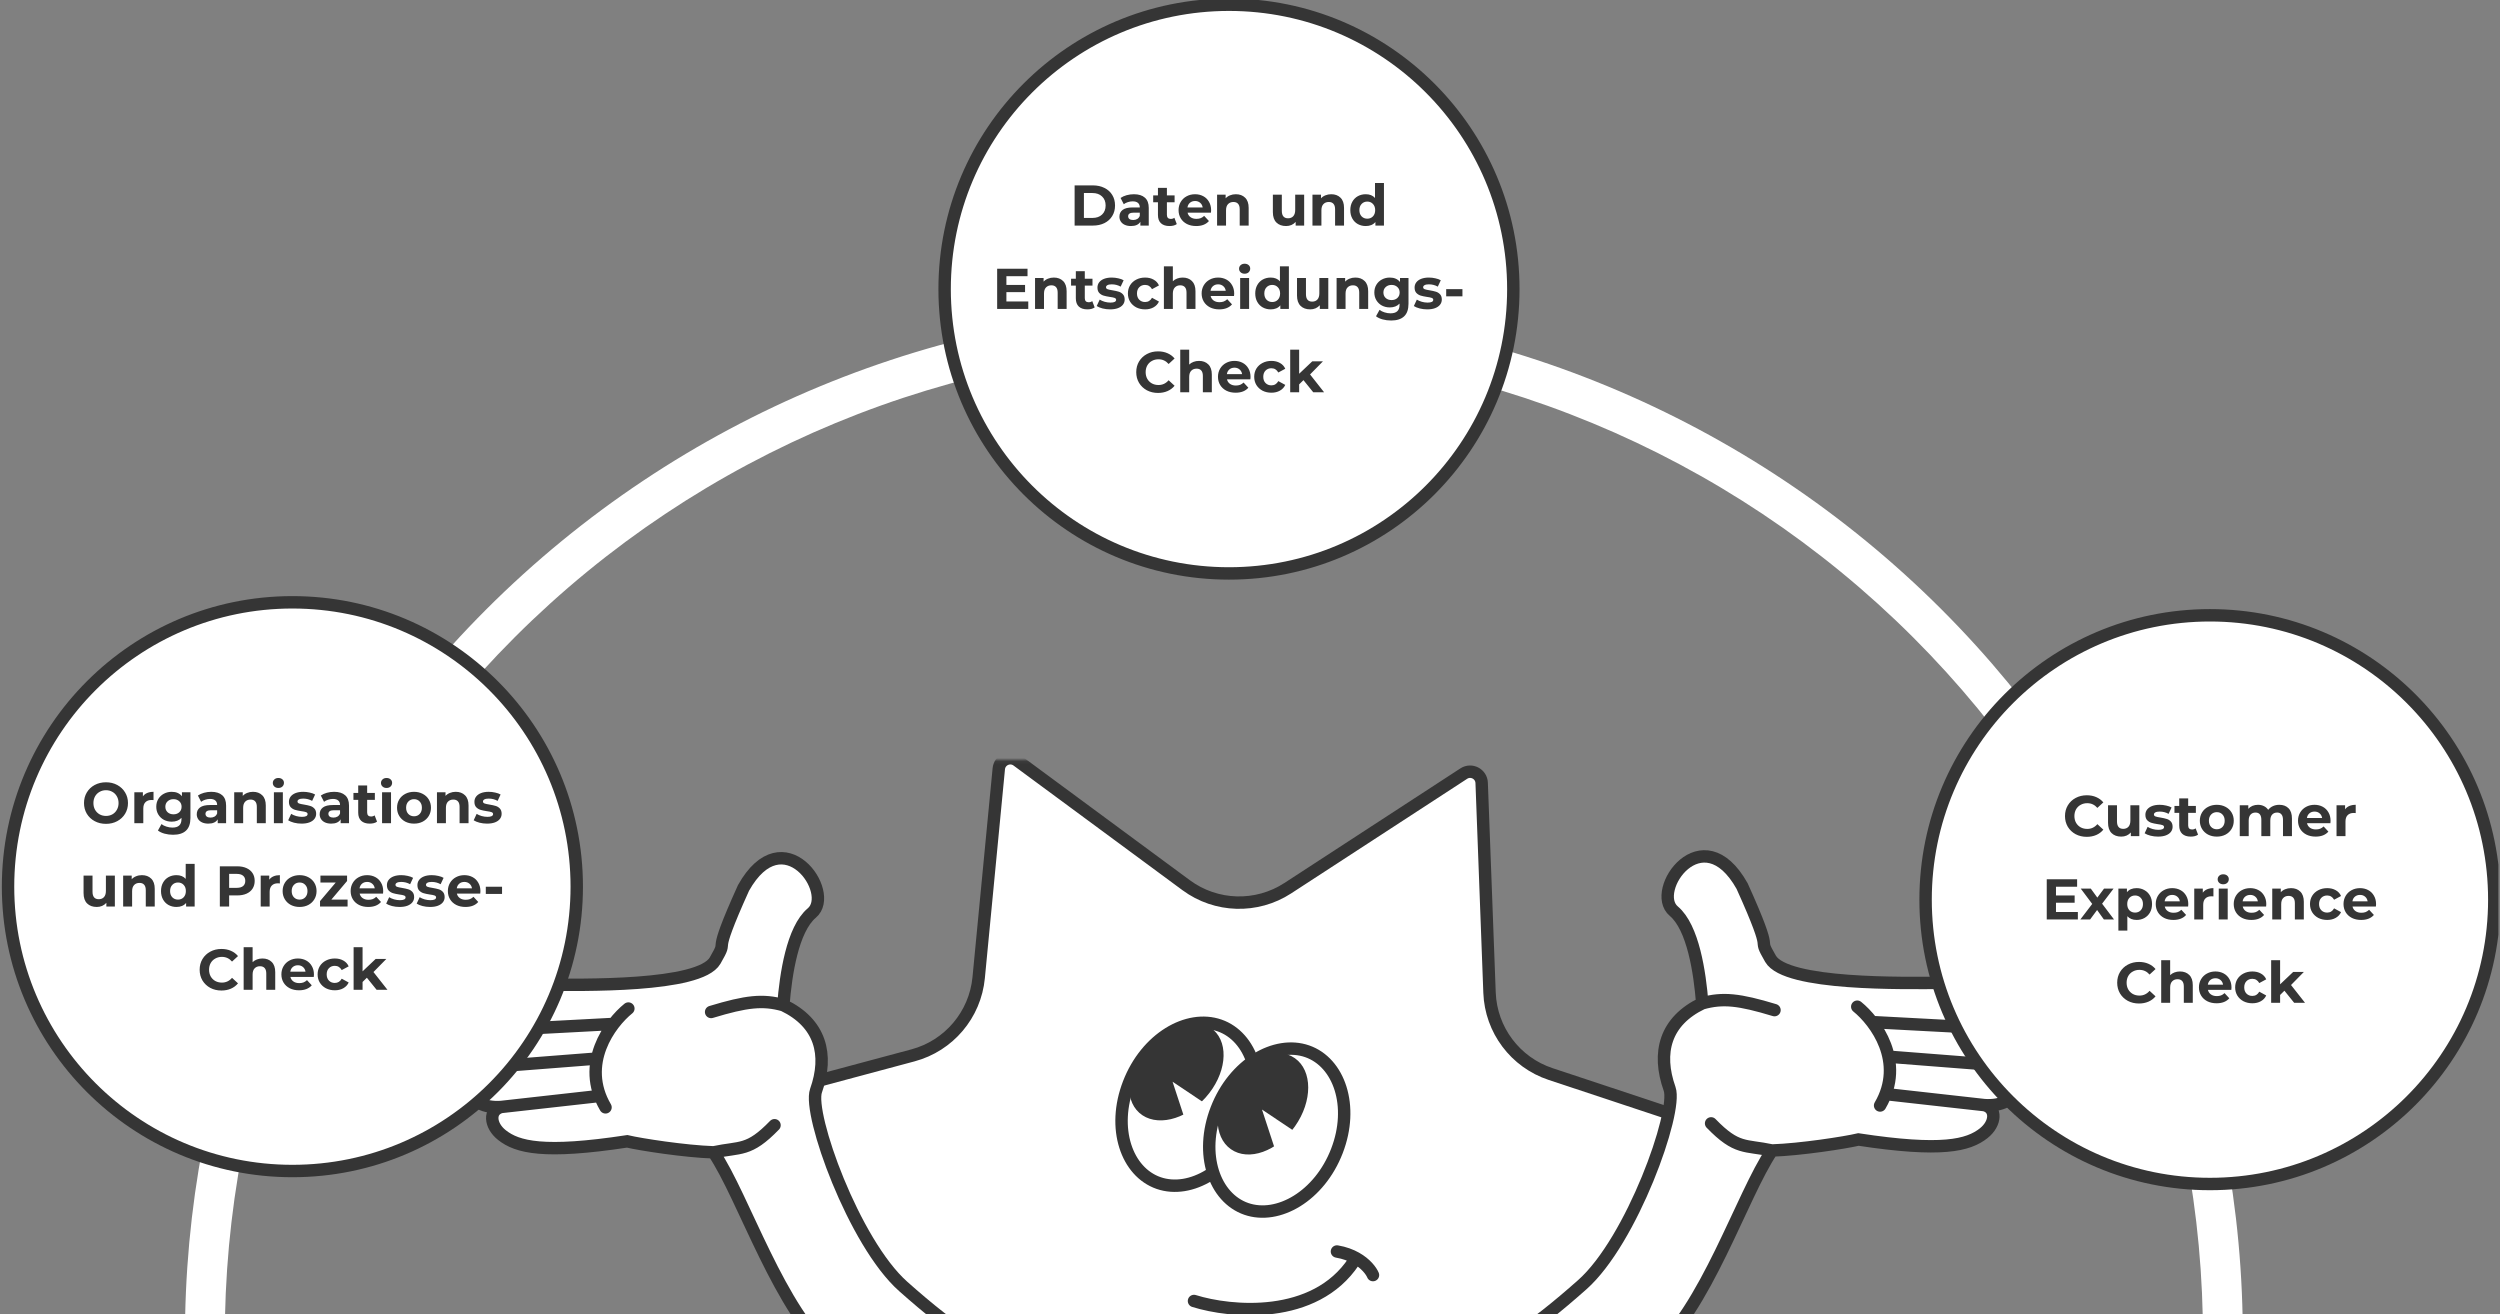
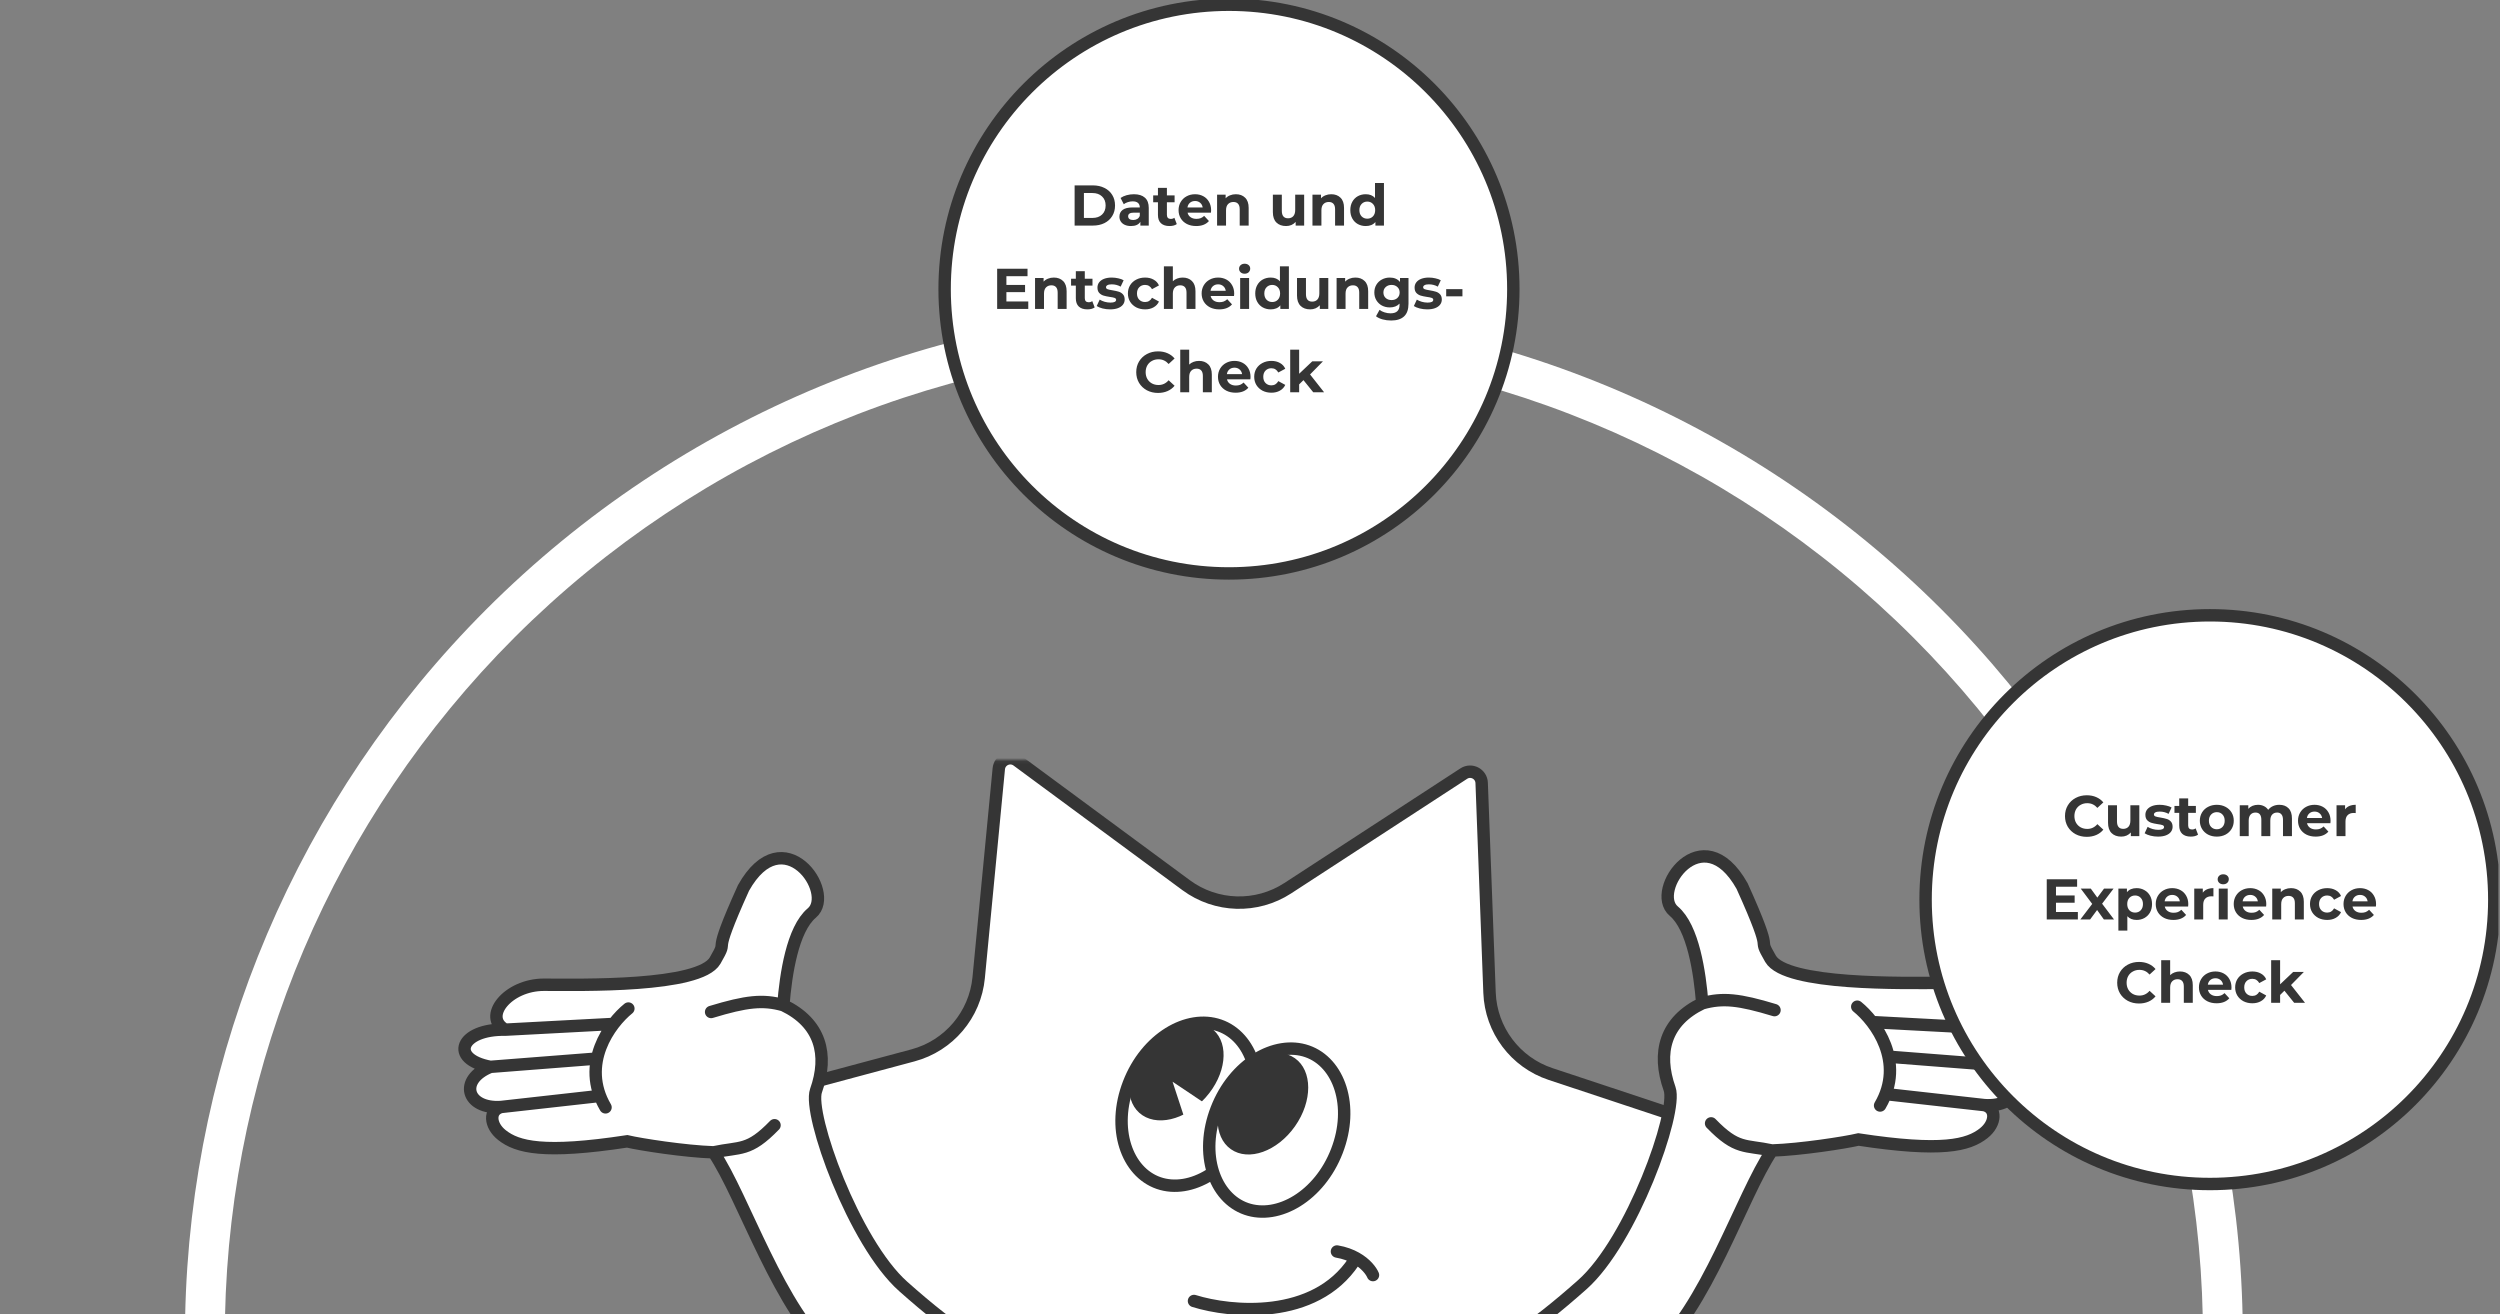
<svg xmlns="http://www.w3.org/2000/svg" width="780" height="410" viewBox="0 0 780 410" fill="none">
  <rect x="0" y="0" width="780" height="410" fill="#808080" stroke="none" />
  <g clip-path="url(#clip0_1_2572)">
    <mask id="mask0_1_2572" style="mask-type:alpha" maskUnits="userSpaceOnUse" x="140" y="237" width="505" height="190">
      <rect x="140.695" y="237.082" width="504" height="189.503" fill="#D9D9D9" />
    </mask>
    <g mask="url(#mask0_1_2572)">
      <path d="M317.254 485.458L317.237 485.461L307.064 486.83L307.054 486.832L250.79 494.096C248.005 494.456 245.893 491.641 247.015 489.068L273.209 429.018C277.851 418.375 275.399 405.968 267.057 397.892L219.986 352.323C217.969 350.37 218.852 346.964 221.564 346.237L284.845 329.275C296.06 326.269 304.231 316.616 305.344 305.058L311.623 239.845C311.893 237.051 315.106 235.617 317.365 237.284L370.082 276.184C379.425 283.078 392.066 283.448 401.796 277.112L456.697 241.362C459.049 239.83 462.174 241.449 462.279 244.254L464.734 309.723C465.169 321.326 472.762 331.44 483.782 335.097L545.963 355.73C548.627 356.614 549.31 360.066 547.182 361.898L497.527 404.636C488.727 412.211 485.553 424.453 489.565 435.349L512.203 496.828C513.173 499.463 510.899 502.149 508.141 501.627L467.702 493.979L443.767 489.453C432.358 487.295 420.808 492.446 414.791 502.377L380.838 558.407C379.383 560.808 375.866 560.705 374.554 558.223L343.234 498.976C338.228 489.505 327.882 484.123 317.254 485.458Z" fill="white" stroke="#353535" stroke-width="3.873" stroke-linejoin="round" />
      <path d="M389.758 351.049C384.329 365.09 371.432 372.566 361.475 369.106C351.517 365.645 346.772 352.038 352.202 337.997C357.631 323.956 370.528 316.479 380.485 319.94C390.443 323.4 395.188 337.007 389.758 351.049Z" fill="white" stroke="#353535" stroke-width="3.873" />
      <ellipse cx="367.028" cy="334.268" rx="12.238" ry="17.352" transform="rotate(41.806 367.028 334.268)" fill="#353535" />
      <path d="M365.839 337.496L376.88 344.885L369.98 350.119L365.839 337.496Z" fill="white" />
      <path d="M417.114 359.113C411.685 373.155 398.788 380.631 388.83 377.17C378.873 373.71 374.128 360.103 379.557 346.061C384.986 332.02 397.883 324.544 407.841 328.004C417.798 331.465 422.543 345.072 417.114 359.113Z" fill="white" stroke="#353535" stroke-width="3.873" />
      <ellipse cx="394.025" cy="344.361" rx="12.238" ry="17.352" transform="rotate(35.142 394.025 344.361)" fill="#353535" />
-       <path d="M393.737 346.179L404.778 353.569L397.879 358.803L393.737 346.179Z" fill="white" />
      <path d="M372.525 405.908C383.998 409.508 410.162 411.968 422.381 393.597L423.069 392.521M428.367 397.824C427.828 396.534 426.165 394.261 423.069 392.521M417.128 390.468C419.513 390.875 421.48 391.628 423.069 392.521" stroke="#353535" stroke-width="3.873" stroke-linecap="round" />
      <path d="M520.919 339.731C516.911 328.443 519.501 318.59 531.102 313.036C530.35 303.424 528.248 289.337 522.219 284.275C514.683 277.948 531.124 254.351 543.532 276.446C554.463 300.608 547.565 290.758 552.399 299.131C557.233 307.504 594.379 306.686 605.772 306.662C617.164 306.637 625.071 316.764 617.867 320.681C631.841 320.417 635.586 329.838 622.509 332.279C632.579 336.309 630.012 345.54 619.154 344.798C623.041 345.839 622.738 350.543 618.901 353.574C614.105 357.363 605.903 359.489 579.84 355.519C575.685 356.501 561.74 358.67 552.882 358.951C543.371 373.027 532.292 408.636 515.224 422.687C498.157 436.738 491.253 452.371 455.483 466.1C443.596 466.483 428.832 449.067 442.304 431.134C463.028 425.717 478.301 414.475 493.703 400.795C509.106 387.115 523.479 346.942 520.919 339.731Z" fill="white" />
      <path d="M553.643 315.158C542.64 311.824 537.512 311.243 531.102 313.036M531.102 313.036C519.501 318.59 516.911 328.443 520.919 339.731C523.479 346.942 509.106 387.115 493.703 400.795C478.301 414.475 463.028 425.717 442.304 431.134C428.832 449.067 443.596 466.483 455.483 466.1C491.253 452.371 498.157 436.738 515.224 422.687C532.292 408.636 543.371 373.027 552.882 358.951M531.102 313.036C530.35 303.424 528.248 289.337 522.219 284.275C514.683 277.948 531.124 254.351 543.532 276.446C554.463 300.608 547.565 290.758 552.399 299.131C557.233 307.504 594.379 306.686 605.772 306.662C617.164 306.637 625.071 316.764 617.867 320.681M617.867 320.681L584.829 318.925M617.867 320.681C631.841 320.417 635.586 329.838 622.509 332.279M622.509 332.279L589.212 329.683M622.509 332.279C632.579 336.309 630.012 345.54 619.154 344.798M619.154 344.798L589.304 341.457M619.154 344.798C623.041 345.839 622.738 350.543 618.901 353.574C614.105 357.363 605.903 359.489 579.84 355.519C575.685 356.501 561.74 358.67 552.882 358.951M552.882 358.951C544.421 357.148 541.938 358.84 533.861 350.492M579.462 314.087C585.166 318.687 594.577 331.293 586.589 344.916" stroke="#353535" stroke-width="3.873" stroke-linecap="round" />
      <path d="M254.591 340.309C258.599 329.021 256.009 319.168 244.408 313.614C245.16 304.002 247.262 289.915 253.291 284.853C260.827 278.526 244.386 254.929 231.978 277.024C221.047 301.186 227.945 291.336 223.111 299.709C218.277 308.082 181.131 307.265 169.738 307.24C158.346 307.215 150.439 317.342 157.643 321.259C143.669 320.995 139.924 330.416 153.001 332.857C142.931 336.887 145.498 346.118 156.356 345.376C152.47 346.417 152.772 351.121 156.609 354.152C161.405 357.942 169.607 360.067 195.67 356.097C199.825 357.079 213.77 359.248 222.628 359.529C232.139 373.605 243.218 409.214 260.286 423.265C277.353 437.316 284.257 452.949 320.027 466.678C331.915 467.061 346.678 449.645 333.206 431.713C312.482 426.295 297.209 415.054 281.807 401.373C266.404 387.693 252.031 347.52 254.591 340.309Z" fill="white" />
      <path d="M221.867 315.736C232.87 312.402 237.998 311.821 244.408 313.614M244.408 313.614C256.009 319.168 258.599 329.021 254.591 340.309C252.031 347.52 266.404 387.693 281.807 401.373C297.209 415.054 312.482 426.295 333.206 431.713C346.678 449.645 331.915 467.061 320.027 466.678C284.257 452.949 277.353 437.316 260.286 423.265C243.218 409.214 232.139 373.605 222.628 359.529M244.408 313.614C245.16 304.002 247.262 289.915 253.291 284.853C260.827 278.526 244.386 254.929 231.978 277.024C221.047 301.186 227.945 291.336 223.111 299.709C218.277 308.082 181.131 307.265 169.738 307.24C158.346 307.215 150.439 317.342 157.643 321.259M157.643 321.259L190.681 319.503M157.643 321.259C143.669 320.995 139.924 330.416 153.001 332.857M153.001 332.857L186.298 330.261M153.001 332.857C142.931 336.887 145.498 346.118 156.356 345.376M156.356 345.376L186.206 342.035M156.356 345.376C152.47 346.417 152.772 351.121 156.609 354.152C161.405 357.942 169.607 360.067 195.67 356.097C199.825 357.079 213.77 359.248 222.628 359.529M222.628 359.529C231.089 357.726 233.572 359.418 241.649 351.071M196.048 314.665C190.344 319.265 180.933 331.871 188.921 345.494" stroke="#353535" stroke-width="3.873" stroke-linecap="round" />
    </g>
    <path d="M693.541 417.111C696.974 417.111 699.762 414.327 699.696 410.895C698.092 328.004 664.467 248.849 605.73 190.112C545.526 129.908 463.872 96.086 378.731 96.086C293.589 96.086 211.935 129.908 151.731 190.112C92.994 248.849 59.369 328.004 57.765 410.895C57.699 414.327 60.487 417.111 63.92 417.111C67.352 417.111 70.128 414.327 70.197 410.895C71.799 331.301 104.114 255.307 160.52 198.901C218.393 141.028 296.886 108.515 378.731 108.515C460.575 108.515 539.068 141.028 596.941 198.901C653.347 255.307 685.662 331.301 687.264 410.895C687.333 414.327 690.109 417.111 693.541 417.111Z" fill="white" />
-     <circle cx="91.228" cy="276.64" r="88.718" fill="white" stroke="#353535" stroke-width="3.873" />
-     <path d="M33.069 257.043C31.768 257.043 30.591 256.762 29.54 256.201C28.501 255.64 27.683 254.87 27.086 253.89C26.501 252.899 26.208 251.788 26.208 250.558C26.208 249.328 26.501 248.223 27.086 247.244C27.683 246.253 28.501 245.477 29.54 244.915C30.591 244.354 31.768 244.073 33.069 244.073C34.371 244.073 35.541 244.354 36.581 244.915C37.62 245.477 38.438 246.253 39.035 247.244C39.632 248.223 39.931 249.328 39.931 250.558C39.931 251.788 39.632 252.899 39.035 253.89C38.438 254.87 37.62 255.64 36.581 256.201C35.541 256.762 34.371 257.043 33.069 257.043ZM33.069 254.571C33.81 254.571 34.479 254.404 35.076 254.069C35.673 253.723 36.139 253.245 36.473 252.636C36.819 252.027 36.992 251.334 36.992 250.558C36.992 249.782 36.819 249.089 36.473 248.48C36.139 247.871 35.673 247.399 35.076 247.065C34.479 246.719 33.81 246.545 33.069 246.545C32.329 246.545 31.66 246.719 31.063 247.065C30.466 247.399 29.994 247.871 29.648 248.48C29.313 249.089 29.146 249.782 29.146 250.558C29.146 251.334 29.313 252.027 29.648 252.636C29.994 253.245 30.466 253.723 31.063 254.069C31.66 254.404 32.329 254.571 33.069 254.571ZM44.584 248.462C44.918 247.996 45.366 247.644 45.927 247.405C46.501 247.166 47.157 247.047 47.898 247.047V249.627C47.587 249.603 47.378 249.591 47.271 249.591C46.471 249.591 45.844 249.818 45.39 250.272C44.936 250.713 44.709 251.382 44.709 252.278V256.828H41.914V247.19H44.584V248.462ZM59.414 247.19V255.216C59.414 256.983 58.955 258.297 58.035 259.157C57.115 260.017 55.772 260.447 54.004 260.447C53.073 260.447 52.189 260.333 51.353 260.106C50.517 259.88 49.824 259.551 49.275 259.121L50.386 257.115C50.792 257.449 51.305 257.712 51.926 257.903C52.547 258.106 53.168 258.208 53.789 258.208C54.757 258.208 55.467 257.987 55.921 257.545C56.387 257.115 56.62 256.458 56.62 255.574V255.162C55.891 255.962 54.876 256.362 53.574 256.362C52.691 256.362 51.879 256.171 51.138 255.789C50.41 255.395 49.83 254.846 49.4 254.141C48.97 253.436 48.755 252.624 48.755 251.705C48.755 250.785 48.97 249.973 49.4 249.268C49.83 248.564 50.41 248.02 51.138 247.638C51.879 247.244 52.691 247.047 53.574 247.047C54.972 247.047 56.035 247.507 56.763 248.426V247.19H59.414ZM54.13 254.069C54.87 254.069 55.473 253.854 55.939 253.424C56.417 252.983 56.656 252.409 56.656 251.705C56.656 251 56.417 250.433 55.939 250.003C55.473 249.561 54.87 249.34 54.13 249.34C53.389 249.34 52.78 249.561 52.302 250.003C51.825 250.433 51.586 251 51.586 251.705C51.586 252.409 51.825 252.983 52.302 253.424C52.78 253.854 53.389 254.069 54.13 254.069ZM65.903 247.047C67.396 247.047 68.542 247.405 69.342 248.122C70.142 248.826 70.543 249.895 70.543 251.328V256.828H67.927V255.628C67.402 256.524 66.422 256.971 64.989 256.971C64.249 256.971 63.604 256.846 63.054 256.595C62.517 256.344 62.105 255.998 61.818 255.556C61.532 255.114 61.388 254.613 61.388 254.051C61.388 253.156 61.723 252.451 62.392 251.938C63.072 251.424 64.117 251.167 65.527 251.167H67.748C67.748 250.558 67.563 250.092 67.193 249.77C66.822 249.436 66.267 249.268 65.527 249.268C65.013 249.268 64.505 249.352 64.004 249.519C63.514 249.674 63.096 249.889 62.75 250.164L61.747 248.211C62.272 247.841 62.899 247.555 63.628 247.352C64.368 247.148 65.126 247.047 65.903 247.047ZM65.688 255.09C66.165 255.09 66.59 254.983 66.96 254.768C67.33 254.541 67.593 254.213 67.748 253.783V252.797H65.831C64.685 252.797 64.111 253.174 64.111 253.926C64.111 254.284 64.249 254.571 64.523 254.786C64.81 254.989 65.198 255.09 65.688 255.09ZM78.93 247.047C80.124 247.047 81.085 247.405 81.814 248.122C82.554 248.838 82.925 249.901 82.925 251.311V256.828H80.13V251.74C80.13 250.976 79.963 250.409 79.628 250.039C79.294 249.656 78.81 249.465 78.177 249.465C77.473 249.465 76.911 249.686 76.493 250.128C76.075 250.558 75.866 251.203 75.866 252.063V256.828H73.072V247.19H75.741V248.319C76.111 247.913 76.571 247.602 77.12 247.387C77.67 247.16 78.273 247.047 78.93 247.047ZM85.458 247.19H88.252V256.828H85.458V247.19ZM86.855 245.847C86.342 245.847 85.924 245.697 85.601 245.399C85.279 245.1 85.117 244.73 85.117 244.288C85.117 243.846 85.279 243.476 85.601 243.178C85.924 242.879 86.342 242.73 86.855 242.73C87.369 242.73 87.787 242.873 88.109 243.16C88.432 243.446 88.593 243.805 88.593 244.234C88.593 244.7 88.432 245.088 88.109 245.399C87.787 245.697 87.369 245.847 86.855 245.847ZM94.088 256.971C93.288 256.971 92.506 256.876 91.742 256.685C90.977 256.482 90.368 256.231 89.915 255.932L90.846 253.926C91.276 254.201 91.796 254.428 92.405 254.607C93.014 254.774 93.611 254.858 94.196 254.858C95.378 254.858 95.969 254.565 95.969 253.98C95.969 253.705 95.808 253.508 95.486 253.389C95.163 253.269 94.668 253.168 93.999 253.084C93.211 252.965 92.56 252.827 92.046 252.672C91.533 252.517 91.085 252.242 90.703 251.848C90.332 251.454 90.147 250.893 90.147 250.164C90.147 249.555 90.321 249.018 90.667 248.552C91.025 248.074 91.539 247.704 92.207 247.441C92.888 247.178 93.688 247.047 94.608 247.047C95.289 247.047 95.963 247.125 96.632 247.28C97.313 247.423 97.874 247.626 98.316 247.889L97.385 249.877C96.537 249.4 95.611 249.161 94.608 249.161C94.011 249.161 93.563 249.244 93.264 249.412C92.966 249.579 92.817 249.794 92.817 250.057C92.817 250.355 92.978 250.564 93.3 250.684C93.623 250.803 94.136 250.916 94.841 251.024C95.629 251.155 96.274 251.299 96.776 251.454C97.277 251.597 97.713 251.866 98.083 252.26C98.454 252.654 98.639 253.203 98.639 253.908C98.639 254.505 98.46 255.037 98.101 255.502C97.743 255.968 97.218 256.332 96.525 256.595C95.844 256.846 95.032 256.971 94.088 256.971ZM104.25 247.047C105.743 247.047 106.89 247.405 107.69 248.122C108.49 248.826 108.89 249.895 108.89 251.328V256.828H106.275V255.628C105.749 256.524 104.77 256.971 103.337 256.971C102.596 256.971 101.951 256.846 101.402 256.595C100.865 256.344 100.453 255.998 100.166 255.556C99.879 255.114 99.736 254.613 99.736 254.051C99.736 253.156 100.07 252.451 100.739 251.938C101.42 251.424 102.465 251.167 103.874 251.167H106.095C106.095 250.558 105.91 250.092 105.54 249.77C105.17 249.436 104.615 249.268 103.874 249.268C103.361 249.268 102.853 249.352 102.351 249.519C101.862 249.674 101.444 249.889 101.097 250.164L100.094 248.211C100.62 247.841 101.247 247.555 101.975 247.352C102.716 247.148 103.474 247.047 104.25 247.047ZM104.035 255.09C104.513 255.09 104.937 254.983 105.307 254.768C105.677 254.541 105.94 254.213 106.095 253.783V252.797H104.179C103.032 252.797 102.459 253.174 102.459 253.926C102.459 254.284 102.596 254.571 102.871 254.786C103.158 254.989 103.546 255.09 104.035 255.09ZM117.636 256.362C117.361 256.565 117.021 256.721 116.614 256.828C116.22 256.924 115.802 256.971 115.36 256.971C114.214 256.971 113.324 256.679 112.691 256.094C112.07 255.508 111.76 254.649 111.76 253.514V249.555H110.273V247.405H111.76V245.059H114.554V247.405H116.955V249.555H114.554V253.478C114.554 253.884 114.656 254.201 114.859 254.428C115.074 254.643 115.372 254.75 115.755 254.75C116.196 254.75 116.573 254.631 116.883 254.392L117.636 256.362ZM119.204 247.19H121.999V256.828H119.204V247.19ZM120.602 245.847C120.088 245.847 119.67 245.697 119.348 245.399C119.025 245.1 118.864 244.73 118.864 244.288C118.864 243.846 119.025 243.476 119.348 243.178C119.67 242.879 120.088 242.73 120.602 242.73C121.115 242.73 121.533 242.873 121.856 243.16C122.178 243.446 122.339 243.805 122.339 244.234C122.339 244.7 122.178 245.088 121.856 245.399C121.533 245.697 121.115 245.847 120.602 245.847ZM129.179 256.971C128.163 256.971 127.25 256.762 126.438 256.344C125.638 255.915 125.011 255.323 124.557 254.571C124.103 253.819 123.876 252.965 123.876 252.009C123.876 251.054 124.103 250.2 124.557 249.447C125.011 248.695 125.638 248.11 126.438 247.692C127.25 247.262 128.163 247.047 129.179 247.047C130.194 247.047 131.101 247.262 131.902 247.692C132.702 248.11 133.329 248.695 133.783 249.447C134.236 250.2 134.463 251.054 134.463 252.009C134.463 252.965 134.236 253.819 133.783 254.571C133.329 255.323 132.702 255.915 131.902 256.344C131.101 256.762 130.194 256.971 129.179 256.971ZM129.179 254.678C129.895 254.678 130.48 254.44 130.934 253.962C131.4 253.472 131.633 252.821 131.633 252.009C131.633 251.197 131.4 250.552 130.934 250.074C130.48 249.585 129.895 249.34 129.179 249.34C128.462 249.34 127.871 249.585 127.405 250.074C126.939 250.552 126.706 251.197 126.706 252.009C126.706 252.821 126.939 253.472 127.405 253.962C127.871 254.44 128.462 254.678 129.179 254.678ZM142.189 247.047C143.383 247.047 144.345 247.405 145.073 248.122C145.814 248.838 146.184 249.901 146.184 251.311V256.828H143.389V251.74C143.389 250.976 143.222 250.409 142.888 250.039C142.553 249.656 142.07 249.465 141.437 249.465C140.732 249.465 140.171 249.686 139.753 250.128C139.335 250.558 139.126 251.203 139.126 252.063V256.828H136.331V247.19H139V248.319C139.371 247.913 139.83 247.602 140.38 247.387C140.929 247.16 141.532 247.047 142.189 247.047ZM151.96 256.971C151.16 256.971 150.377 256.876 149.613 256.685C148.849 256.482 148.24 256.231 147.786 255.932L148.717 253.926C149.147 254.201 149.667 254.428 150.276 254.607C150.885 254.774 151.482 254.858 152.067 254.858C153.25 254.858 153.841 254.565 153.841 253.98C153.841 253.705 153.679 253.508 153.357 253.389C153.035 253.269 152.539 253.168 151.87 253.084C151.082 252.965 150.431 252.827 149.917 252.672C149.404 252.517 148.956 252.242 148.574 251.848C148.204 251.454 148.019 250.893 148.019 250.164C148.019 249.555 148.192 249.018 148.538 248.552C148.896 248.074 149.41 247.704 150.079 247.441C150.759 247.178 151.56 247.047 152.479 247.047C153.16 247.047 153.835 247.125 154.504 247.28C155.184 247.423 155.746 247.626 156.187 247.889L155.256 249.877C154.408 249.4 153.482 249.161 152.479 249.161C151.882 249.161 151.434 249.244 151.136 249.412C150.837 249.579 150.688 249.794 150.688 250.057C150.688 250.355 150.849 250.564 151.171 250.684C151.494 250.803 152.007 250.916 152.712 251.024C153.5 251.155 154.145 251.299 154.647 251.454C155.148 251.597 155.584 251.866 155.955 252.26C156.325 252.654 156.51 253.203 156.51 253.908C156.51 254.505 156.331 255.037 155.972 255.502C155.614 255.968 155.089 256.332 154.396 256.595C153.715 256.846 152.903 256.971 151.96 256.971ZM35.835 273.19V282.828H33.184V281.682C32.814 282.1 32.372 282.422 31.858 282.649C31.345 282.864 30.79 282.971 30.192 282.971C28.926 282.971 27.923 282.607 27.183 281.879C26.442 281.15 26.072 280.069 26.072 278.636V273.19H28.867V278.224C28.867 279.777 29.518 280.553 30.819 280.553C31.488 280.553 32.026 280.338 32.432 279.908C32.838 279.466 33.041 278.815 33.041 277.955V273.19H35.835ZM44.282 273.047C45.477 273.047 46.438 273.405 47.166 274.122C47.907 274.838 48.277 275.901 48.277 277.311V282.828H45.483V277.74C45.483 276.976 45.315 276.409 44.981 276.039C44.647 275.656 44.163 275.465 43.53 275.465C42.825 275.465 42.264 275.686 41.846 276.128C41.428 276.558 41.219 277.203 41.219 278.063V282.828H38.424V273.19H41.094V274.319C41.464 273.913 41.924 273.602 42.473 273.387C43.022 273.16 43.625 273.047 44.282 273.047ZM60.732 269.536V282.828H58.063V281.717C57.37 282.553 56.367 282.971 55.053 282.971C54.146 282.971 53.322 282.768 52.581 282.362C51.853 281.956 51.279 281.377 50.861 280.625C50.444 279.872 50.234 279 50.234 278.009C50.234 277.018 50.444 276.146 50.861 275.394C51.279 274.641 51.853 274.062 52.581 273.656C53.322 273.25 54.146 273.047 55.053 273.047C56.284 273.047 57.245 273.435 57.938 274.211V269.536H60.732ZM55.537 280.678C56.242 280.678 56.827 280.44 57.293 279.962C57.758 279.472 57.991 278.821 57.991 278.009C57.991 277.197 57.758 276.552 57.293 276.074C56.827 275.585 56.242 275.34 55.537 275.34C54.821 275.34 54.229 275.585 53.764 276.074C53.298 276.552 53.065 277.197 53.065 278.009C53.065 278.821 53.298 279.472 53.764 279.962C54.229 280.44 54.821 280.678 55.537 280.678ZM74.017 270.288C75.128 270.288 76.089 270.473 76.901 270.844C77.725 271.214 78.358 271.739 78.8 272.42C79.242 273.101 79.463 273.907 79.463 274.838C79.463 275.758 79.242 276.564 78.8 277.257C78.358 277.938 77.725 278.463 76.901 278.833C76.089 279.192 75.128 279.371 74.017 279.371H71.491V282.828H68.589V270.288H74.017ZM73.856 277.006C74.728 277.006 75.391 276.821 75.844 276.451C76.298 276.069 76.525 275.531 76.525 274.838C76.525 274.134 76.298 273.596 75.844 273.226C75.391 272.844 74.728 272.653 73.856 272.653H71.491V277.006H73.856ZM84.007 274.462C84.341 273.996 84.789 273.644 85.351 273.405C85.924 273.166 86.581 273.047 87.321 273.047V275.627C87.011 275.603 86.802 275.591 86.694 275.591C85.894 275.591 85.267 275.818 84.813 276.272C84.359 276.713 84.132 277.382 84.132 278.278V282.828H81.338V273.19H84.007V274.462ZM93.481 282.971C92.466 282.971 91.553 282.762 90.741 282.344C89.94 281.915 89.313 281.323 88.86 280.571C88.406 279.819 88.179 278.965 88.179 278.009C88.179 277.054 88.406 276.2 88.86 275.447C89.313 274.695 89.94 274.11 90.741 273.692C91.553 273.262 92.466 273.047 93.481 273.047C94.497 273.047 95.404 273.262 96.204 273.692C97.005 274.11 97.632 274.695 98.085 275.447C98.539 276.2 98.766 277.054 98.766 278.009C98.766 278.965 98.539 279.819 98.085 280.571C97.632 281.323 97.005 281.915 96.204 282.344C95.404 282.762 94.497 282.971 93.481 282.971ZM93.481 280.678C94.198 280.678 94.783 280.44 95.237 279.962C95.703 279.472 95.936 278.821 95.936 278.009C95.936 277.197 95.703 276.552 95.237 276.074C94.783 275.585 94.198 275.34 93.481 275.34C92.765 275.34 92.174 275.585 91.708 276.074C91.242 276.552 91.009 277.197 91.009 278.009C91.009 278.821 91.242 279.472 91.708 279.962C92.174 280.44 92.765 280.678 93.481 280.678ZM108.448 280.678V282.828H99.849V281.144L104.757 275.34H99.974V273.19H108.286V274.874L103.378 280.678H108.448ZM119.557 278.045C119.557 278.081 119.539 278.332 119.503 278.797H112.212C112.343 279.395 112.654 279.866 113.144 280.213C113.633 280.559 114.242 280.732 114.971 280.732C115.472 280.732 115.914 280.661 116.296 280.517C116.691 280.362 117.055 280.123 117.389 279.801L118.876 281.413C117.968 282.452 116.643 282.971 114.899 282.971C113.812 282.971 112.851 282.762 112.015 282.344C111.179 281.915 110.534 281.323 110.08 280.571C109.626 279.819 109.399 278.965 109.399 278.009C109.399 277.066 109.62 276.218 110.062 275.465C110.516 274.701 111.131 274.11 111.907 273.692C112.696 273.262 113.573 273.047 114.541 273.047C115.484 273.047 116.338 273.25 117.103 273.656C117.867 274.062 118.464 274.647 118.894 275.412C119.336 276.164 119.557 277.042 119.557 278.045ZM114.559 275.161C113.926 275.161 113.394 275.34 112.964 275.698C112.534 276.057 112.272 276.546 112.176 277.167H116.923C116.828 276.558 116.565 276.074 116.135 275.716C115.705 275.346 115.18 275.161 114.559 275.161ZM124.66 282.971C123.86 282.971 123.077 282.876 122.313 282.685C121.549 282.482 120.94 282.231 120.486 281.932L121.417 279.926C121.847 280.201 122.367 280.428 122.976 280.607C123.585 280.774 124.182 280.858 124.767 280.858C125.95 280.858 126.541 280.565 126.541 279.98C126.541 279.705 126.38 279.508 126.057 279.389C125.735 279.269 125.239 279.168 124.57 279.084C123.782 278.965 123.131 278.827 122.618 278.672C122.104 278.517 121.656 278.242 121.274 277.848C120.904 277.454 120.719 276.893 120.719 276.164C120.719 275.555 120.892 275.018 121.238 274.552C121.596 274.074 122.11 273.704 122.779 273.441C123.46 273.178 124.26 273.047 125.179 273.047C125.86 273.047 126.535 273.125 127.204 273.28C127.884 273.423 128.446 273.626 128.888 273.889L127.956 275.877C127.108 275.4 126.183 275.161 125.179 275.161C124.582 275.161 124.134 275.244 123.836 275.412C123.537 275.579 123.388 275.794 123.388 276.057C123.388 276.355 123.549 276.564 123.872 276.684C124.194 276.803 124.708 276.916 125.412 277.024C126.2 277.155 126.845 277.299 127.347 277.454C127.849 277.597 128.284 277.866 128.655 278.26C129.025 278.654 129.21 279.203 129.21 279.908C129.21 280.505 129.031 281.037 128.673 281.502C128.314 281.968 127.789 282.332 127.096 282.595C126.415 282.846 125.603 282.971 124.66 282.971ZM134.177 282.971C133.377 282.971 132.594 282.876 131.83 282.685C131.066 282.482 130.457 282.231 130.003 281.932L130.934 279.926C131.364 280.201 131.884 280.428 132.493 280.607C133.102 280.774 133.699 280.858 134.284 280.858C135.467 280.858 136.058 280.565 136.058 279.98C136.058 279.705 135.896 279.508 135.574 279.389C135.252 279.269 134.756 279.168 134.087 279.084C133.299 278.965 132.648 278.827 132.135 278.672C131.621 278.517 131.173 278.242 130.791 277.848C130.421 277.454 130.236 276.893 130.236 276.164C130.236 275.555 130.409 275.018 130.755 274.552C131.113 274.074 131.627 273.704 132.296 273.441C132.976 273.178 133.777 273.047 134.696 273.047C135.377 273.047 136.052 273.125 136.721 273.28C137.401 273.423 137.963 273.626 138.404 273.889L137.473 275.877C136.625 275.4 135.699 275.161 134.696 275.161C134.099 275.161 133.651 275.244 133.353 275.412C133.054 275.579 132.905 275.794 132.905 276.057C132.905 276.355 133.066 276.564 133.389 276.684C133.711 276.803 134.224 276.916 134.929 277.024C135.717 277.155 136.362 277.299 136.864 277.454C137.365 277.597 137.801 277.866 138.172 278.26C138.542 278.654 138.727 279.203 138.727 279.908C138.727 280.505 138.548 281.037 138.19 281.502C137.831 281.968 137.306 282.332 136.613 282.595C135.932 282.846 135.12 282.971 134.177 282.971ZM149.892 278.045C149.892 278.081 149.874 278.332 149.838 278.797H142.547C142.678 279.395 142.989 279.866 143.479 280.213C143.968 280.559 144.577 280.732 145.306 280.732C145.808 280.732 146.249 280.661 146.632 280.517C147.026 280.362 147.39 280.123 147.724 279.801L149.211 281.413C148.304 282.452 146.978 282.971 145.234 282.971C144.147 282.971 143.186 282.762 142.35 282.344C141.514 281.915 140.869 281.323 140.415 280.571C139.962 279.819 139.735 278.965 139.735 278.009C139.735 277.066 139.956 276.218 140.397 275.465C140.851 274.701 141.466 274.11 142.243 273.692C143.031 273.262 143.909 273.047 144.876 273.047C145.819 273.047 146.673 273.25 147.438 273.656C148.202 274.062 148.799 274.647 149.229 275.412C149.671 276.164 149.892 277.042 149.892 278.045ZM144.894 275.161C144.261 275.161 143.729 275.34 143.3 275.698C142.87 276.057 142.607 276.546 142.511 277.167H147.259C147.163 276.558 146.9 276.074 146.47 275.716C146.04 275.346 145.515 275.161 144.894 275.161ZM151.569 276.666H156.639V278.905H151.569V276.666ZM69.08 309.043C67.802 309.043 66.643 308.768 65.604 308.219C64.577 307.658 63.765 306.887 63.168 305.908C62.583 304.917 62.29 303.8 62.29 302.558C62.29 301.316 62.583 300.205 63.168 299.226C63.765 298.235 64.577 297.465 65.604 296.915C66.643 296.354 67.808 296.073 69.098 296.073C70.184 296.073 71.164 296.264 72.035 296.646C72.919 297.029 73.66 297.578 74.257 298.295L72.394 300.014C71.546 299.035 70.495 298.545 69.241 298.545C68.465 298.545 67.772 298.719 67.163 299.065C66.554 299.399 66.076 299.871 65.73 300.48C65.395 301.089 65.228 301.782 65.228 302.558C65.228 303.334 65.395 304.027 65.73 304.636C66.076 305.245 66.554 305.723 67.163 306.069C67.772 306.404 68.465 306.571 69.241 306.571C70.495 306.571 71.546 306.075 72.394 305.084L74.257 306.804C73.66 307.532 72.919 308.088 72.035 308.47C71.152 308.852 70.166 309.043 69.08 309.043ZM81.878 299.047C83.072 299.047 84.033 299.405 84.762 300.122C85.502 300.838 85.872 301.901 85.872 303.311V308.828H83.078V303.74C83.078 302.976 82.911 302.409 82.576 302.039C82.242 301.656 81.758 301.465 81.125 301.465C80.421 301.465 79.859 301.686 79.441 302.128C79.023 302.558 78.814 303.203 78.814 304.063V308.828H76.02V295.536H78.814V300.193C79.184 299.823 79.632 299.543 80.158 299.352C80.683 299.148 81.257 299.047 81.878 299.047ZM97.951 304.045C97.951 304.081 97.933 304.332 97.898 304.797H90.606C90.738 305.395 91.048 305.866 91.538 306.213C92.028 306.559 92.637 306.732 93.365 306.732C93.867 306.732 94.309 306.661 94.691 306.517C95.085 306.362 95.449 306.123 95.784 305.801L97.271 307.413C96.363 308.452 95.037 308.971 93.294 308.971C92.207 308.971 91.246 308.762 90.409 308.344C89.573 307.915 88.929 307.323 88.475 306.571C88.021 305.819 87.794 304.965 87.794 304.009C87.794 303.066 88.015 302.218 88.457 301.465C88.911 300.701 89.526 300.11 90.302 299.692C91.09 299.262 91.968 299.047 92.935 299.047C93.879 299.047 94.733 299.25 95.497 299.656C96.261 300.062 96.859 300.647 97.288 301.412C97.73 302.164 97.951 303.042 97.951 304.045ZM92.953 301.161C92.32 301.161 91.789 301.34 91.359 301.698C90.929 302.057 90.666 302.546 90.571 303.167H95.318C95.222 302.558 94.96 302.074 94.53 301.716C94.1 301.346 93.574 301.161 92.953 301.161ZM104.47 308.971C103.442 308.971 102.517 308.762 101.693 308.344C100.881 307.915 100.242 307.323 99.776 306.571C99.322 305.819 99.095 304.965 99.095 304.009C99.095 303.054 99.322 302.2 99.776 301.447C100.242 300.695 100.881 300.11 101.693 299.692C102.517 299.262 103.442 299.047 104.47 299.047C105.485 299.047 106.368 299.262 107.121 299.692C107.885 300.11 108.441 300.713 108.787 301.501L106.619 302.666C106.118 301.782 105.395 301.34 104.452 301.34C103.723 301.34 103.12 301.579 102.642 302.057C102.165 302.534 101.926 303.185 101.926 304.009C101.926 304.833 102.165 305.484 102.642 305.962C103.12 306.44 103.723 306.678 104.452 306.678C105.407 306.678 106.13 306.237 106.619 305.353L108.787 306.535C108.441 307.299 107.885 307.897 107.121 308.327C106.368 308.756 105.485 308.971 104.47 308.971ZM114.464 305.048L113.121 306.374V308.828H110.326V295.536H113.121V303.06L117.205 299.19H120.537L116.524 303.275L120.895 308.828H117.51L114.464 305.048Z" fill="#353535" />
    <circle cx="689.502" cy="280.691" r="88.718" fill="white" stroke="#353535" stroke-width="3.873" />
    <path d="M651.066 261.094C649.788 261.094 648.63 260.819 647.591 260.27C646.564 259.709 645.751 258.938 645.154 257.959C644.569 256.968 644.276 255.851 644.276 254.609C644.276 253.367 644.569 252.256 645.154 251.277C645.751 250.286 646.564 249.515 647.591 248.966C648.63 248.405 649.794 248.124 651.084 248.124C652.171 248.124 653.15 248.315 654.022 248.697C654.906 249.079 655.646 249.629 656.243 250.345L654.38 252.065C653.532 251.086 652.481 250.596 651.227 250.596C650.451 250.596 649.758 250.769 649.149 251.116C648.54 251.45 648.062 251.922 647.716 252.531C647.382 253.14 647.214 253.833 647.214 254.609C647.214 255.385 647.382 256.078 647.716 256.687C648.062 257.296 648.54 257.774 649.149 258.12C649.758 258.455 650.451 258.622 651.227 258.622C652.481 258.622 653.532 258.126 654.38 257.135L656.243 258.855C655.646 259.583 654.906 260.138 654.022 260.521C653.138 260.903 652.153 261.094 651.066 261.094ZM667.47 251.241V260.879H664.819V259.732C664.449 260.15 664.007 260.473 663.493 260.7C662.98 260.915 662.425 261.022 661.827 261.022C660.562 261.022 659.558 260.658 658.818 259.929C658.077 259.201 657.707 258.12 657.707 256.687V251.241H660.502V256.275C660.502 257.828 661.153 258.604 662.454 258.604C663.123 258.604 663.661 258.389 664.067 257.959C664.473 257.517 664.676 256.866 664.676 256.006V251.241H667.47ZM673.302 261.022C672.502 261.022 671.719 260.927 670.955 260.736C670.191 260.533 669.582 260.282 669.128 259.983L670.059 257.977C670.489 258.251 671.009 258.478 671.618 258.658C672.227 258.825 672.824 258.908 673.409 258.908C674.592 258.908 675.183 258.616 675.183 258.031C675.183 257.756 675.022 257.559 674.699 257.439C674.377 257.32 673.881 257.218 673.212 257.135C672.424 257.015 671.773 256.878 671.26 256.723C670.746 256.568 670.298 256.293 669.916 255.899C669.546 255.505 669.361 254.943 669.361 254.215C669.361 253.606 669.534 253.068 669.88 252.603C670.239 252.125 670.752 251.755 671.421 251.492C672.102 251.229 672.902 251.098 673.821 251.098C674.502 251.098 675.177 251.175 675.846 251.331C676.526 251.474 677.088 251.677 677.53 251.94L676.598 253.928C675.75 253.45 674.825 253.212 673.821 253.212C673.224 253.212 672.776 253.295 672.478 253.462C672.179 253.63 672.03 253.845 672.03 254.107C672.03 254.406 672.191 254.615 672.514 254.734C672.836 254.854 673.35 254.967 674.054 255.075C674.843 255.206 675.487 255.349 675.989 255.505C676.491 255.648 676.927 255.917 677.297 256.311C677.667 256.705 677.852 257.254 677.852 257.959C677.852 258.556 677.673 259.087 677.315 259.553C676.956 260.019 676.431 260.383 675.738 260.646C675.057 260.897 674.245 261.022 673.302 261.022ZM685.793 260.413C685.518 260.616 685.178 260.771 684.771 260.879C684.377 260.974 683.959 261.022 683.517 261.022C682.371 261.022 681.481 260.73 680.848 260.144C680.227 259.559 679.917 258.699 679.917 257.565V253.606H678.43V251.456H679.917V249.109H682.711V251.456H685.112V253.606H682.711V257.529C682.711 257.935 682.813 258.251 683.016 258.478C683.231 258.693 683.529 258.801 683.912 258.801C684.353 258.801 684.73 258.681 685.04 258.443L685.793 260.413ZM691.65 261.022C690.635 261.022 689.721 260.813 688.909 260.395C688.109 259.965 687.482 259.374 687.028 258.622C686.574 257.869 686.347 257.015 686.347 256.06C686.347 255.105 686.574 254.251 687.028 253.498C687.482 252.746 688.109 252.161 688.909 251.743C689.721 251.313 690.635 251.098 691.65 251.098C692.665 251.098 693.573 251.313 694.373 251.743C695.173 252.161 695.8 252.746 696.254 253.498C696.708 254.251 696.935 255.105 696.935 256.06C696.935 257.015 696.708 257.869 696.254 258.622C695.8 259.374 695.173 259.965 694.373 260.395C693.573 260.813 692.665 261.022 691.65 261.022ZM691.65 258.729C692.367 258.729 692.952 258.49 693.406 258.013C693.871 257.523 694.104 256.872 694.104 256.06C694.104 255.248 693.871 254.603 693.406 254.125C692.952 253.636 692.367 253.391 691.65 253.391C690.933 253.391 690.342 253.636 689.876 254.125C689.411 254.603 689.178 255.248 689.178 256.06C689.178 256.872 689.411 257.523 689.876 258.013C690.342 258.49 690.933 258.729 691.65 258.729ZM711.145 251.098C712.352 251.098 713.307 251.456 714.012 252.173C714.728 252.877 715.087 253.94 715.087 255.361V260.879H712.292V255.791C712.292 255.027 712.131 254.46 711.808 254.089C711.498 253.707 711.05 253.516 710.465 253.516C709.808 253.516 709.288 253.731 708.906 254.161C708.524 254.579 708.333 255.206 708.333 256.042V260.879H705.538V255.791C705.538 254.275 704.929 253.516 703.711 253.516C703.066 253.516 702.553 253.731 702.17 254.161C701.788 254.579 701.597 255.206 701.597 256.042V260.879H698.803V251.241H701.472V252.352C701.83 251.946 702.266 251.635 702.78 251.42C703.305 251.205 703.878 251.098 704.499 251.098C705.18 251.098 705.795 251.235 706.344 251.51C706.894 251.773 707.336 252.161 707.67 252.674C708.064 252.173 708.56 251.784 709.157 251.51C709.766 251.235 710.429 251.098 711.145 251.098ZM727.137 256.096C727.137 256.132 727.119 256.382 727.083 256.848H719.792C719.924 257.445 720.234 257.917 720.724 258.263C721.214 258.61 721.823 258.783 722.551 258.783C723.053 258.783 723.495 258.711 723.877 258.568C724.271 258.413 724.635 258.174 724.97 257.851L726.456 259.464C725.549 260.503 724.223 261.022 722.48 261.022C721.393 261.022 720.431 260.813 719.595 260.395C718.759 259.965 718.114 259.374 717.661 258.622C717.207 257.869 716.98 257.015 716.98 256.06C716.98 255.117 717.201 254.269 717.643 253.516C718.097 252.752 718.712 252.161 719.488 251.743C720.276 251.313 721.154 251.098 722.121 251.098C723.065 251.098 723.919 251.301 724.683 251.707C725.447 252.113 726.044 252.698 726.474 253.462C726.916 254.215 727.137 255.093 727.137 256.096ZM722.139 253.212C721.506 253.212 720.975 253.391 720.545 253.749C720.115 254.107 719.852 254.597 719.757 255.218H724.504C724.408 254.609 724.146 254.125 723.716 253.767C723.286 253.397 722.76 253.212 722.139 253.212ZM731.667 252.513C732.001 252.047 732.449 251.695 733.011 251.456C733.584 251.217 734.241 251.098 734.981 251.098V253.677C734.671 253.654 734.462 253.642 734.354 253.642C733.554 253.642 732.927 253.868 732.473 254.322C732.019 254.764 731.792 255.433 731.792 256.329V260.879H728.998V251.241H731.667V252.513ZM648.293 284.55V286.879H638.583V274.339H648.06V276.668H641.467V279.391H647.289V281.648H641.467V284.55H648.293ZM656.409 286.879L654.295 283.923L652.109 286.879H649.064L652.772 282.024L649.189 277.241H652.324L654.367 280.054L656.463 277.241H659.436L655.853 281.953L659.58 286.879H656.409ZM666.633 277.098C667.529 277.098 668.341 277.307 669.069 277.725C669.81 278.131 670.389 278.71 670.807 279.462C671.225 280.203 671.434 281.069 671.434 282.06C671.434 283.051 671.225 283.923 670.807 284.675C670.389 285.416 669.81 285.995 669.069 286.413C668.341 286.819 667.529 287.022 666.633 287.022C665.403 287.022 664.435 286.634 663.731 285.858V290.354H660.936V277.241H663.605V278.352C664.298 277.516 665.307 277.098 666.633 277.098ZM666.149 284.729C666.866 284.729 667.451 284.49 667.905 284.013C668.371 283.523 668.603 282.872 668.603 282.06C668.603 281.248 668.371 280.603 667.905 280.125C667.451 279.636 666.866 279.391 666.149 279.391C665.433 279.391 664.841 279.636 664.376 280.125C663.922 280.603 663.695 281.248 663.695 282.06C663.695 282.872 663.922 283.523 664.376 284.013C664.841 284.49 665.433 284.729 666.149 284.729ZM682.745 282.096C682.745 282.132 682.727 282.382 682.692 282.848H675.401C675.532 283.445 675.842 283.917 676.332 284.263C676.822 284.61 677.431 284.783 678.159 284.783C678.661 284.783 679.103 284.711 679.485 284.568C679.879 284.413 680.243 284.174 680.578 283.851L682.065 285.464C681.157 286.503 679.831 287.022 678.088 287.022C677.001 287.022 676.04 286.813 675.204 286.395C674.368 285.965 673.723 285.374 673.269 284.622C672.815 283.869 672.588 283.015 672.588 282.06C672.588 281.117 672.809 280.269 673.251 279.516C673.705 278.752 674.32 278.161 675.096 277.743C675.884 277.313 676.762 277.098 677.729 277.098C678.673 277.098 679.527 277.301 680.291 277.707C681.055 278.113 681.653 278.698 682.083 279.462C682.524 280.215 682.745 281.093 682.745 282.096ZM677.747 279.212C677.114 279.212 676.583 279.391 676.153 279.749C675.723 280.107 675.46 280.597 675.365 281.218H680.112C680.016 280.609 679.754 280.125 679.324 279.767C678.894 279.397 678.368 279.212 677.747 279.212ZM687.275 278.513C687.61 278.047 688.057 277.695 688.619 277.456C689.192 277.217 689.849 277.098 690.589 277.098V279.677C690.279 279.654 690.07 279.642 689.962 279.642C689.162 279.642 688.535 279.868 688.081 280.322C687.627 280.764 687.401 281.433 687.401 282.329V286.879H684.606V277.241H687.275V278.513ZM692.251 277.241H695.046V286.879H692.251V277.241ZM693.648 275.898C693.135 275.898 692.717 275.748 692.394 275.45C692.072 275.151 691.911 274.781 691.911 274.339C691.911 273.897 692.072 273.527 692.394 273.228C692.717 272.93 693.135 272.78 693.648 272.78C694.162 272.78 694.58 272.924 694.902 273.21C695.225 273.497 695.386 273.855 695.386 274.285C695.386 274.751 695.225 275.139 694.902 275.45C694.58 275.748 694.162 275.898 693.648 275.898ZM707.08 282.096C707.08 282.132 707.062 282.382 707.026 282.848H699.735C699.867 283.445 700.177 283.917 700.667 284.263C701.156 284.61 701.765 284.783 702.494 284.783C702.996 284.783 703.437 284.711 703.82 284.568C704.214 284.413 704.578 284.174 704.912 283.851L706.399 285.464C705.492 286.503 704.166 287.022 702.422 287.022C701.336 287.022 700.374 286.813 699.538 286.395C698.702 285.965 698.057 285.374 697.603 284.622C697.15 283.869 696.923 283.015 696.923 282.06C696.923 281.117 697.144 280.269 697.585 279.516C698.039 278.752 698.654 278.161 699.431 277.743C700.219 277.313 701.097 277.098 702.064 277.098C703.007 277.098 703.861 277.301 704.626 277.707C705.39 278.113 705.987 278.698 706.417 279.462C706.859 280.215 707.08 281.093 707.08 282.096ZM702.082 279.212C701.449 279.212 700.918 279.391 700.488 279.749C700.058 280.107 699.795 280.597 699.699 281.218H704.447C704.351 280.609 704.088 280.125 703.658 279.767C703.228 279.397 702.703 279.212 702.082 279.212ZM714.798 277.098C715.993 277.098 716.954 277.456 717.683 278.173C718.423 278.889 718.793 279.952 718.793 281.361V286.879H715.999V281.791C715.999 281.027 715.832 280.46 715.497 280.089C715.163 279.707 714.679 279.516 714.046 279.516C713.341 279.516 712.78 279.737 712.362 280.179C711.944 280.609 711.735 281.254 711.735 282.114V286.879H708.941V277.241H711.61V278.37C711.98 277.964 712.44 277.653 712.989 277.438C713.539 277.211 714.142 277.098 714.798 277.098ZM726.089 287.022C725.062 287.022 724.137 286.813 723.312 286.395C722.5 285.965 721.861 285.374 721.396 284.622C720.942 283.869 720.715 283.015 720.715 282.06C720.715 281.105 720.942 280.251 721.396 279.498C721.861 278.746 722.5 278.161 723.312 277.743C724.137 277.313 725.062 277.098 726.089 277.098C727.104 277.098 727.988 277.313 728.74 277.743C729.505 278.161 730.06 278.764 730.406 279.552L728.239 280.716C727.737 279.833 727.015 279.391 726.071 279.391C725.343 279.391 724.74 279.63 724.262 280.107C723.784 280.585 723.545 281.236 723.545 282.06C723.545 282.884 723.784 283.535 724.262 284.013C724.74 284.49 725.343 284.729 726.071 284.729C727.027 284.729 727.749 284.287 728.239 283.404L730.406 284.586C730.06 285.35 729.505 285.947 728.74 286.377C727.988 286.807 727.104 287.022 726.089 287.022ZM741.334 282.096C741.334 282.132 741.316 282.382 741.28 282.848H733.989C734.12 283.445 734.431 283.917 734.921 284.263C735.41 284.61 736.019 284.783 736.748 284.783C737.249 284.783 737.691 284.711 738.073 284.568C738.468 284.413 738.832 284.174 739.166 283.851L740.653 285.464C739.745 286.503 738.42 287.022 736.676 287.022C735.589 287.022 734.628 286.813 733.792 286.395C732.956 285.965 732.311 285.374 731.857 284.622C731.403 283.869 731.177 283.015 731.177 282.06C731.177 281.117 731.397 280.269 731.839 279.516C732.293 278.752 732.908 278.161 733.684 277.743C734.473 277.313 735.351 277.098 736.318 277.098C737.261 277.098 738.115 277.301 738.88 277.707C739.644 278.113 740.241 278.698 740.671 279.462C741.113 280.215 741.334 281.093 741.334 282.096ZM736.336 279.212C735.703 279.212 735.171 279.391 734.741 279.749C734.311 280.107 734.049 280.597 733.953 281.218H738.7C738.605 280.609 738.342 280.125 737.912 279.767C737.482 279.397 736.957 279.212 736.336 279.212ZM667.353 313.094C666.075 313.094 664.917 312.819 663.878 312.27C662.851 311.709 662.039 310.938 661.441 309.959C660.856 308.968 660.564 307.851 660.564 306.609C660.564 305.367 660.856 304.256 661.441 303.277C662.039 302.286 662.851 301.515 663.878 300.966C664.917 300.405 666.081 300.124 667.371 300.124C668.458 300.124 669.437 300.315 670.309 300.697C671.193 301.079 671.933 301.629 672.53 302.345L670.667 304.065C669.819 303.086 668.768 302.596 667.514 302.596C666.738 302.596 666.045 302.769 665.436 303.116C664.827 303.45 664.35 303.922 664.003 304.531C663.669 305.14 663.502 305.833 663.502 306.609C663.502 307.385 663.669 308.078 664.003 308.687C664.35 309.296 664.827 309.774 665.436 310.12C666.045 310.455 666.738 310.622 667.514 310.622C668.768 310.622 669.819 310.126 670.667 309.135L672.53 310.855C671.933 311.583 671.193 312.138 670.309 312.521C669.425 312.903 668.44 313.094 667.353 313.094ZM680.151 303.098C681.345 303.098 682.307 303.456 683.035 304.173C683.776 304.889 684.146 305.952 684.146 307.361V312.879H681.351V307.791C681.351 307.027 681.184 306.46 680.85 306.089C680.515 305.707 680.032 305.516 679.399 305.516C678.694 305.516 678.133 305.737 677.715 306.179C677.297 306.609 677.088 307.254 677.088 308.114V312.879H674.293V299.587H677.088V304.244C677.458 303.874 677.906 303.593 678.431 303.402C678.957 303.199 679.53 303.098 680.151 303.098ZM696.225 308.096C696.225 308.132 696.207 308.382 696.171 308.848H688.88C689.011 309.445 689.322 309.917 689.811 310.263C690.301 310.61 690.91 310.783 691.639 310.783C692.14 310.783 692.582 310.711 692.964 310.568C693.358 310.413 693.723 310.174 694.057 309.851L695.544 311.464C694.636 312.503 693.311 313.022 691.567 313.022C690.48 313.022 689.519 312.813 688.683 312.395C687.847 311.965 687.202 311.374 686.748 310.622C686.294 309.869 686.067 309.015 686.067 308.06C686.067 307.117 686.288 306.269 686.73 305.516C687.184 304.752 687.799 304.161 688.575 303.743C689.364 303.313 690.241 303.098 691.209 303.098C692.152 303.098 693.006 303.301 693.771 303.707C694.535 304.113 695.132 304.698 695.562 305.462C696.004 306.215 696.225 307.093 696.225 308.096ZM691.227 305.212C690.594 305.212 690.062 305.391 689.632 305.749C689.202 306.107 688.94 306.597 688.844 307.218H693.591C693.496 306.609 693.233 306.125 692.803 305.767C692.373 305.397 691.848 305.212 691.227 305.212ZM702.743 313.022C701.716 313.022 700.79 312.813 699.966 312.395C699.154 311.965 698.515 311.374 698.049 310.622C697.596 309.869 697.369 309.015 697.369 308.06C697.369 307.105 697.596 306.251 698.049 305.498C698.515 304.746 699.154 304.161 699.966 303.743C700.79 303.313 701.716 303.098 702.743 303.098C703.758 303.098 704.642 303.313 705.394 303.743C706.159 304.161 706.714 304.764 707.06 305.552L704.893 306.716C704.391 305.833 703.669 305.391 702.725 305.391C701.997 305.391 701.393 305.63 700.916 306.107C700.438 306.585 700.199 307.236 700.199 308.06C700.199 308.884 700.438 309.535 700.916 310.013C701.393 310.49 701.997 310.729 702.725 310.729C703.681 310.729 704.403 310.287 704.893 309.404L707.06 310.586C706.714 311.35 706.159 311.947 705.394 312.377C704.642 312.807 703.758 313.022 702.743 313.022ZM712.738 309.099L711.394 310.425V312.879H708.599V299.587H711.394V307.111L715.478 303.241H718.81L714.798 307.326L719.169 312.879H715.783L712.738 309.099Z" fill="#353535" />
    <circle cx="383.441" cy="90.193" r="88.718" fill="white" stroke="#353535" stroke-width="3.873" />
    <path d="M335.28 57.841H340.977C342.339 57.841 343.539 58.104 344.578 58.629C345.629 59.143 346.441 59.871 347.014 60.815C347.599 61.758 347.892 62.857 347.892 64.111C347.892 65.365 347.599 66.464 347.014 67.407C346.441 68.351 345.629 69.085 344.578 69.611C343.539 70.124 342.339 70.381 340.977 70.381H335.28V57.841ZM340.834 67.998C342.088 67.998 343.085 67.652 343.825 66.959C344.578 66.255 344.954 65.305 344.954 64.111C344.954 62.917 344.578 61.973 343.825 61.281C343.085 60.576 342.088 60.224 340.834 60.224H338.183V67.998H340.834ZM353.771 60.6C355.264 60.6 356.41 60.958 357.21 61.675C358.011 62.379 358.411 63.448 358.411 64.881V70.381H355.795V69.181C355.27 70.076 354.29 70.524 352.857 70.524C352.117 70.524 351.472 70.399 350.923 70.148C350.385 69.897 349.973 69.551 349.686 69.109C349.4 68.667 349.257 68.166 349.257 67.604C349.257 66.709 349.591 66.004 350.26 65.49C350.94 64.977 351.985 64.72 353.395 64.72H355.616C355.616 64.111 355.431 63.645 355.061 63.323C354.691 62.988 354.135 62.821 353.395 62.821C352.881 62.821 352.374 62.905 351.872 63.072C351.382 63.227 350.964 63.442 350.618 63.717L349.615 61.764C350.14 61.394 350.767 61.107 351.496 60.904C352.236 60.701 352.995 60.6 353.771 60.6ZM353.556 68.643C354.034 68.643 354.458 68.536 354.828 68.321C355.198 68.094 355.461 67.766 355.616 67.336V66.35H353.699C352.553 66.35 351.98 66.727 351.98 67.479C351.98 67.837 352.117 68.124 352.392 68.339C352.678 68.542 353.066 68.643 353.556 68.643ZM367.156 69.915C366.881 70.118 366.541 70.273 366.135 70.381C365.741 70.477 365.323 70.524 364.881 70.524C363.735 70.524 362.845 70.232 362.212 69.647C361.591 69.061 361.28 68.201 361.28 67.067V63.108H359.793V60.958H361.28V58.611H364.075V60.958H366.475V63.108H364.075V67.031C364.075 67.437 364.176 67.754 364.379 67.981C364.594 68.195 364.893 68.303 365.275 68.303C365.717 68.303 366.093 68.183 366.404 67.945L367.156 69.915ZM377.868 65.598C377.868 65.634 377.85 65.885 377.815 66.35H370.523C370.655 66.947 370.965 67.419 371.455 67.766C371.945 68.112 372.554 68.285 373.282 68.285C373.784 68.285 374.226 68.213 374.608 68.07C375.002 67.915 375.366 67.676 375.701 67.353L377.188 68.966C376.28 70.005 374.954 70.524 373.211 70.524C372.124 70.524 371.162 70.315 370.326 69.897C369.49 69.467 368.846 68.876 368.392 68.124C367.938 67.371 367.711 66.517 367.711 65.562C367.711 64.619 367.932 63.771 368.374 63.018C368.828 62.254 369.443 61.663 370.219 61.245C371.007 60.815 371.885 60.6 372.852 60.6C373.796 60.6 374.65 60.803 375.414 61.209C376.178 61.615 376.776 62.2 377.205 62.965C377.647 63.717 377.868 64.595 377.868 65.598ZM372.87 62.714C372.237 62.714 371.706 62.893 371.276 63.251C370.846 63.609 370.583 64.099 370.488 64.72H375.235C375.139 64.111 374.877 63.627 374.447 63.269C374.017 62.899 373.491 62.714 372.87 62.714ZM385.587 60.6C386.781 60.6 387.742 60.958 388.471 61.675C389.211 62.391 389.582 63.454 389.582 64.863V70.381H386.787V65.293C386.787 64.529 386.62 63.962 386.285 63.592C385.951 63.209 385.467 63.018 384.834 63.018C384.13 63.018 383.568 63.239 383.15 63.681C382.732 64.111 382.523 64.756 382.523 65.616V70.381H379.729V60.743H382.398V61.872C382.768 61.466 383.228 61.155 383.777 60.94C384.327 60.713 384.93 60.6 385.587 60.6ZM406.898 60.743V70.381H404.246V69.234C403.876 69.653 403.434 69.975 402.921 70.202C402.407 70.417 401.852 70.524 401.255 70.524C399.989 70.524 398.986 70.16 398.245 69.431C397.505 68.703 397.134 67.622 397.134 66.189V60.743H399.929V65.777C399.929 67.33 400.58 68.106 401.882 68.106C402.55 68.106 403.088 67.891 403.494 67.461C403.9 67.019 404.103 66.368 404.103 65.508V60.743H406.898ZM415.345 60.6C416.539 60.6 417.5 60.958 418.229 61.675C418.969 62.391 419.339 63.454 419.339 64.863V70.381H416.545V65.293C416.545 64.529 416.378 63.962 416.043 63.592C415.709 63.209 415.225 63.018 414.592 63.018C413.888 63.018 413.326 63.239 412.908 63.681C412.49 64.111 412.281 64.756 412.281 65.616V70.381H409.487V60.743H412.156V61.872C412.526 61.466 412.986 61.155 413.535 60.94C414.085 60.713 414.688 60.6 415.345 60.6ZM431.795 57.089V70.381H429.125V69.27C428.433 70.106 427.429 70.524 426.116 70.524C425.208 70.524 424.384 70.321 423.644 69.915C422.915 69.509 422.342 68.93 421.924 68.177C421.506 67.425 421.297 66.553 421.297 65.562C421.297 64.571 421.506 63.699 421.924 62.947C422.342 62.194 422.915 61.615 423.644 61.209C424.384 60.803 425.208 60.6 426.116 60.6C427.346 60.6 428.307 60.988 429 61.764V57.089H431.795ZM426.599 68.231C427.304 68.231 427.889 67.992 428.355 67.515C428.821 67.025 429.054 66.374 429.054 65.562C429.054 64.75 428.821 64.105 428.355 63.627C427.889 63.138 427.304 62.893 426.599 62.893C425.883 62.893 425.292 63.138 424.826 63.627C424.36 64.105 424.127 64.75 424.127 65.562C424.127 66.374 424.36 67.025 424.826 67.515C425.292 67.992 425.883 68.231 426.599 68.231ZM320.822 94.052V96.381H311.112V83.841H320.589V86.17H313.996V88.893H319.818V91.15H313.996V94.052H320.822ZM328.792 86.6C329.986 86.6 330.947 86.958 331.676 87.675C332.416 88.391 332.786 89.454 332.786 90.863V96.381H329.992V91.293C329.992 90.529 329.825 89.962 329.49 89.591C329.156 89.209 328.672 89.018 328.039 89.018C327.334 89.018 326.773 89.239 326.355 89.681C325.937 90.111 325.728 90.756 325.728 91.616V96.381H322.934V86.743H325.603V87.872C325.973 87.466 326.433 87.155 326.982 86.94C327.532 86.713 328.135 86.6 328.792 86.6ZM341.536 95.915C341.261 96.118 340.921 96.273 340.515 96.381C340.121 96.477 339.703 96.524 339.261 96.524C338.114 96.524 337.224 96.232 336.591 95.647C335.97 95.061 335.66 94.201 335.66 93.067V89.108H334.173V86.958H335.66V84.611H338.455V86.958H340.855V89.108H338.455V93.031C338.455 93.437 338.556 93.754 338.759 93.981C338.974 94.195 339.273 94.303 339.655 94.303C340.097 94.303 340.473 94.183 340.783 93.945L341.536 95.915ZM346.347 96.524C345.547 96.524 344.765 96.429 344 96.238C343.236 96.035 342.627 95.784 342.173 95.485L343.105 93.479C343.534 93.754 344.054 93.981 344.663 94.16C345.272 94.327 345.869 94.41 346.454 94.41C347.637 94.41 348.228 94.118 348.228 93.533C348.228 93.258 348.067 93.061 347.744 92.942C347.422 92.822 346.926 92.721 346.257 92.637C345.469 92.517 344.818 92.38 344.305 92.225C343.791 92.07 343.343 91.795 342.961 91.401C342.591 91.007 342.406 90.445 342.406 89.717C342.406 89.108 342.579 88.57 342.925 88.105C343.284 87.627 343.797 87.257 344.466 86.994C345.147 86.731 345.947 86.6 346.866 86.6C347.547 86.6 348.222 86.677 348.891 86.833C349.572 86.976 350.133 87.179 350.575 87.442L349.643 89.43C348.795 88.953 347.87 88.714 346.866 88.714C346.269 88.714 345.821 88.797 345.523 88.965C345.224 89.132 345.075 89.347 345.075 89.609C345.075 89.908 345.236 90.117 345.559 90.236C345.881 90.356 346.395 90.469 347.099 90.577C347.888 90.708 348.533 90.852 349.034 91.007C349.536 91.15 349.972 91.419 350.342 91.813C350.712 92.207 350.897 92.756 350.897 93.461C350.897 94.058 350.718 94.59 350.36 95.055C350.001 95.521 349.476 95.885 348.783 96.148C348.103 96.399 347.29 96.524 346.347 96.524ZM357.279 96.524C356.252 96.524 355.326 96.315 354.502 95.897C353.69 95.467 353.051 94.876 352.586 94.124C352.132 93.371 351.905 92.517 351.905 91.562C351.905 90.607 352.132 89.753 352.586 89C353.051 88.248 353.69 87.663 354.502 87.245C355.326 86.815 356.252 86.6 357.279 86.6C358.294 86.6 359.178 86.815 359.93 87.245C360.695 87.663 361.25 88.266 361.596 89.054L359.429 90.219C358.927 89.335 358.205 88.893 357.261 88.893C356.533 88.893 355.93 89.132 355.452 89.609C354.974 90.087 354.735 90.738 354.735 91.562C354.735 92.386 354.974 93.037 355.452 93.515C355.93 93.992 356.533 94.231 357.261 94.231C358.217 94.231 358.939 93.789 359.429 92.906L361.596 94.088C361.25 94.852 360.695 95.449 359.93 95.879C359.178 96.309 358.294 96.524 357.279 96.524ZM368.993 86.6C370.188 86.6 371.149 86.958 371.878 87.675C372.618 88.391 372.988 89.454 372.988 90.863V96.381H370.194V91.293C370.194 90.529 370.026 89.962 369.692 89.591C369.358 89.209 368.874 89.018 368.241 89.018C367.536 89.018 366.975 89.239 366.557 89.681C366.139 90.111 365.93 90.756 365.93 91.616V96.381H363.135V83.089H365.93V87.746C366.3 87.376 366.748 87.096 367.274 86.904C367.799 86.701 368.372 86.6 368.993 86.6ZM385.067 91.598C385.067 91.634 385.049 91.885 385.013 92.35H377.722C377.854 92.947 378.164 93.419 378.654 93.766C379.144 94.112 379.753 94.285 380.481 94.285C380.983 94.285 381.425 94.213 381.807 94.07C382.201 93.915 382.565 93.676 382.9 93.353L384.386 94.966C383.479 96.005 382.153 96.524 380.41 96.524C379.323 96.524 378.361 96.315 377.525 95.897C376.689 95.467 376.044 94.876 375.591 94.124C375.137 93.371 374.91 92.517 374.91 91.562C374.91 90.619 375.131 89.771 375.573 89.018C376.027 88.254 376.642 87.663 377.418 87.245C378.206 86.815 379.084 86.6 380.051 86.6C380.995 86.6 381.849 86.803 382.613 87.209C383.377 87.615 383.974 88.2 384.404 88.965C384.846 89.717 385.067 90.595 385.067 91.598ZM380.069 88.714C379.436 88.714 378.905 88.893 378.475 89.251C378.045 89.609 377.782 90.099 377.687 90.72H382.434C382.338 90.111 382.076 89.627 381.646 89.269C381.216 88.899 380.69 88.714 380.069 88.714ZM386.928 86.743H389.722V96.381H386.928V86.743ZM388.325 85.4C387.812 85.4 387.394 85.25 387.071 84.952C386.749 84.653 386.587 84.283 386.587 83.841C386.587 83.399 386.749 83.029 387.071 82.73C387.394 82.432 387.812 82.282 388.325 82.282C388.839 82.282 389.257 82.426 389.579 82.713C389.902 82.999 390.063 83.357 390.063 83.787C390.063 84.253 389.902 84.641 389.579 84.952C389.257 85.25 388.839 85.4 388.325 85.4ZM402.133 83.089V96.381H399.464V95.27C398.771 96.106 397.768 96.524 396.454 96.524C395.547 96.524 394.722 96.321 393.982 95.915C393.254 95.509 392.68 94.93 392.262 94.177C391.844 93.425 391.635 92.553 391.635 91.562C391.635 90.571 391.844 89.699 392.262 88.947C392.68 88.194 393.254 87.615 393.982 87.209C394.722 86.803 395.547 86.6 396.454 86.6C397.684 86.6 398.646 86.988 399.338 87.764V83.089H402.133ZM396.938 94.231C397.642 94.231 398.228 93.992 398.693 93.515C399.159 93.025 399.392 92.374 399.392 91.562C399.392 90.75 399.159 90.105 398.693 89.627C398.228 89.138 397.642 88.893 396.938 88.893C396.221 88.893 395.63 89.138 395.164 89.627C394.699 90.105 394.466 90.75 394.466 91.562C394.466 92.374 394.699 93.025 395.164 93.515C395.63 93.992 396.221 94.231 396.938 94.231ZM414.429 86.743V96.381H411.778V95.234C411.407 95.653 410.966 95.975 410.452 96.202C409.938 96.417 409.383 96.524 408.786 96.524C407.52 96.524 406.517 96.16 405.776 95.431C405.036 94.703 404.666 93.622 404.666 92.189V86.743H407.46V91.777C407.46 93.33 408.111 94.106 409.413 94.106C410.082 94.106 410.619 93.891 411.025 93.461C411.431 93.019 411.634 92.368 411.634 91.508V86.743H414.429ZM422.876 86.6C424.07 86.6 425.032 86.958 425.76 87.675C426.501 88.391 426.871 89.454 426.871 90.863V96.381H424.076V91.293C424.076 90.529 423.909 89.962 423.575 89.591C423.24 89.209 422.756 89.018 422.124 89.018C421.419 89.018 420.858 89.239 420.44 89.681C420.022 90.111 419.813 90.756 419.813 91.616V96.381H417.018V86.743H419.687V87.872C420.057 87.466 420.517 87.155 421.067 86.94C421.616 86.713 422.219 86.6 422.876 86.6ZM439.451 86.743V94.769C439.451 96.536 438.991 97.85 438.072 98.71C437.152 99.57 435.809 100 434.041 100C433.11 100 432.226 99.886 431.39 99.659C430.554 99.432 429.861 99.104 429.312 98.674L430.423 96.668C430.829 97.002 431.342 97.265 431.963 97.456C432.584 97.659 433.205 97.76 433.826 97.76C434.794 97.76 435.504 97.539 435.958 97.097C436.424 96.668 436.657 96.011 436.657 95.127V94.715C435.928 95.515 434.913 95.915 433.611 95.915C432.727 95.915 431.915 95.724 431.175 95.342C430.446 94.948 429.867 94.398 429.437 93.694C429.007 92.989 428.792 92.177 428.792 91.257C428.792 90.338 429.007 89.526 429.437 88.821C429.867 88.117 430.446 87.573 431.175 87.191C431.915 86.797 432.727 86.6 433.611 86.6C435.009 86.6 436.071 87.06 436.8 87.979V86.743H439.451ZM434.167 93.622C434.907 93.622 435.51 93.407 435.976 92.977C436.454 92.535 436.692 91.962 436.692 91.257C436.692 90.553 436.454 89.986 435.976 89.556C435.51 89.114 434.907 88.893 434.167 88.893C433.426 88.893 432.817 89.114 432.339 89.556C431.862 89.986 431.623 90.553 431.623 91.257C431.623 91.962 431.862 92.535 432.339 92.977C432.817 93.407 433.426 93.622 434.167 93.622ZM445.295 96.524C444.495 96.524 443.712 96.429 442.948 96.238C442.184 96.035 441.575 95.784 441.121 95.485L442.052 93.479C442.482 93.754 443.002 93.981 443.611 94.16C444.22 94.327 444.817 94.41 445.402 94.41C446.585 94.41 447.176 94.118 447.176 93.533C447.176 93.258 447.015 93.061 446.692 92.942C446.37 92.822 445.874 92.721 445.205 92.637C444.417 92.517 443.766 92.38 443.253 92.225C442.739 92.07 442.291 91.795 441.909 91.401C441.539 91.007 441.354 90.445 441.354 89.717C441.354 89.108 441.527 88.57 441.873 88.105C442.231 87.627 442.745 87.257 443.414 86.994C444.095 86.731 444.895 86.6 445.814 86.6C446.495 86.6 447.17 86.677 447.839 86.833C448.519 86.976 449.081 87.179 449.523 87.442L448.591 89.43C447.743 88.953 446.818 88.714 445.814 88.714C445.217 88.714 444.769 88.797 444.471 88.965C444.172 89.132 444.023 89.347 444.023 89.609C444.023 89.908 444.184 90.117 444.507 90.236C444.829 90.356 445.343 90.469 446.047 90.577C446.835 90.708 447.48 90.852 447.982 91.007C448.484 91.15 448.919 91.419 449.29 91.813C449.66 92.207 449.845 92.756 449.845 93.461C449.845 94.058 449.666 94.59 449.308 95.055C448.949 95.521 448.424 95.885 447.731 96.148C447.05 96.399 446.238 96.524 445.295 96.524ZM451.211 90.219H456.281V92.458H451.211V90.219ZM361.295 122.596C360.017 122.596 358.859 122.321 357.82 121.772C356.793 121.211 355.981 120.44 355.383 119.461C354.798 118.47 354.506 117.353 354.506 116.111C354.506 114.869 354.798 113.758 355.383 112.779C355.981 111.788 356.793 111.017 357.82 110.468C358.859 109.907 360.023 109.626 361.313 109.626C362.4 109.626 363.379 109.817 364.251 110.199C365.135 110.582 365.875 111.131 366.472 111.847L364.609 113.567C363.761 112.588 362.71 112.098 361.456 112.098C360.68 112.098 359.987 112.271 359.378 112.618C358.769 112.952 358.292 113.424 357.945 114.033C357.611 114.642 357.444 115.335 357.444 116.111C357.444 116.887 357.611 117.58 357.945 118.189C358.292 118.798 358.769 119.276 359.378 119.622C359.987 119.957 360.68 120.124 361.456 120.124C362.71 120.124 363.761 119.628 364.609 118.637L366.472 120.357C365.875 121.085 365.135 121.641 364.251 122.023C363.367 122.405 362.382 122.596 361.295 122.596ZM374.093 112.6C375.287 112.6 376.249 112.958 376.977 113.675C377.718 114.391 378.088 115.454 378.088 116.863V122.381H375.293V117.293C375.293 116.529 375.126 115.962 374.792 115.592C374.457 115.209 373.974 115.018 373.341 115.018C372.636 115.018 372.075 115.239 371.657 115.681C371.239 116.111 371.03 116.756 371.03 117.616V122.381H368.235V109.089H371.03V113.746C371.4 113.376 371.848 113.095 372.373 112.904C372.899 112.701 373.472 112.6 374.093 112.6ZM390.167 117.598C390.167 117.634 390.149 117.885 390.113 118.35H382.822C382.953 118.947 383.264 119.419 383.754 119.766C384.243 120.112 384.852 120.285 385.581 120.285C386.082 120.285 386.524 120.213 386.906 120.07C387.301 119.915 387.665 119.676 387.999 119.353L389.486 120.966C388.578 122.005 387.253 122.524 385.509 122.524C384.422 122.524 383.461 122.315 382.625 121.897C381.789 121.467 381.144 120.876 380.69 120.124C380.236 119.371 380.009 118.517 380.009 117.562C380.009 116.619 380.23 115.771 380.672 115.018C381.126 114.254 381.741 113.663 382.517 113.245C383.306 112.815 384.183 112.6 385.151 112.6C386.094 112.6 386.948 112.803 387.713 113.209C388.477 113.615 389.074 114.2 389.504 114.965C389.946 115.717 390.167 116.595 390.167 117.598ZM385.169 114.714C384.536 114.714 384.004 114.893 383.574 115.251C383.144 115.609 382.882 116.099 382.786 116.72H387.533C387.438 116.111 387.175 115.627 386.745 115.269C386.315 114.899 385.79 114.714 385.169 114.714ZM396.685 122.524C395.658 122.524 394.732 122.315 393.908 121.897C393.096 121.467 392.457 120.876 391.992 120.124C391.538 119.371 391.311 118.517 391.311 117.562C391.311 116.607 391.538 115.753 391.992 115C392.457 114.248 393.096 113.663 393.908 113.245C394.732 112.815 395.658 112.6 396.685 112.6C397.7 112.6 398.584 112.815 399.336 113.245C400.101 113.663 400.656 114.266 401.002 115.054L398.835 116.219C398.333 115.335 397.611 114.893 396.667 114.893C395.939 114.893 395.335 115.132 394.858 115.609C394.38 116.087 394.141 116.738 394.141 117.562C394.141 118.386 394.38 119.037 394.858 119.515C395.335 119.992 395.939 120.231 396.667 120.231C397.623 120.231 398.345 119.789 398.835 118.906L401.002 120.088C400.656 120.852 400.101 121.449 399.336 121.879C398.584 122.309 397.7 122.524 396.685 122.524ZM406.68 118.601L405.336 119.927V122.381H402.541V109.089H405.336V116.613L409.42 112.743H412.753L408.74 116.828L413.111 122.381H409.725L406.68 118.601Z" fill="#353535" />
  </g>
  <defs>
    <clipPath id="clip0_1_2572">
      <rect width="779" height="410" fill="white" transform="translate(0.5)" />
    </clipPath>
  </defs>
</svg>